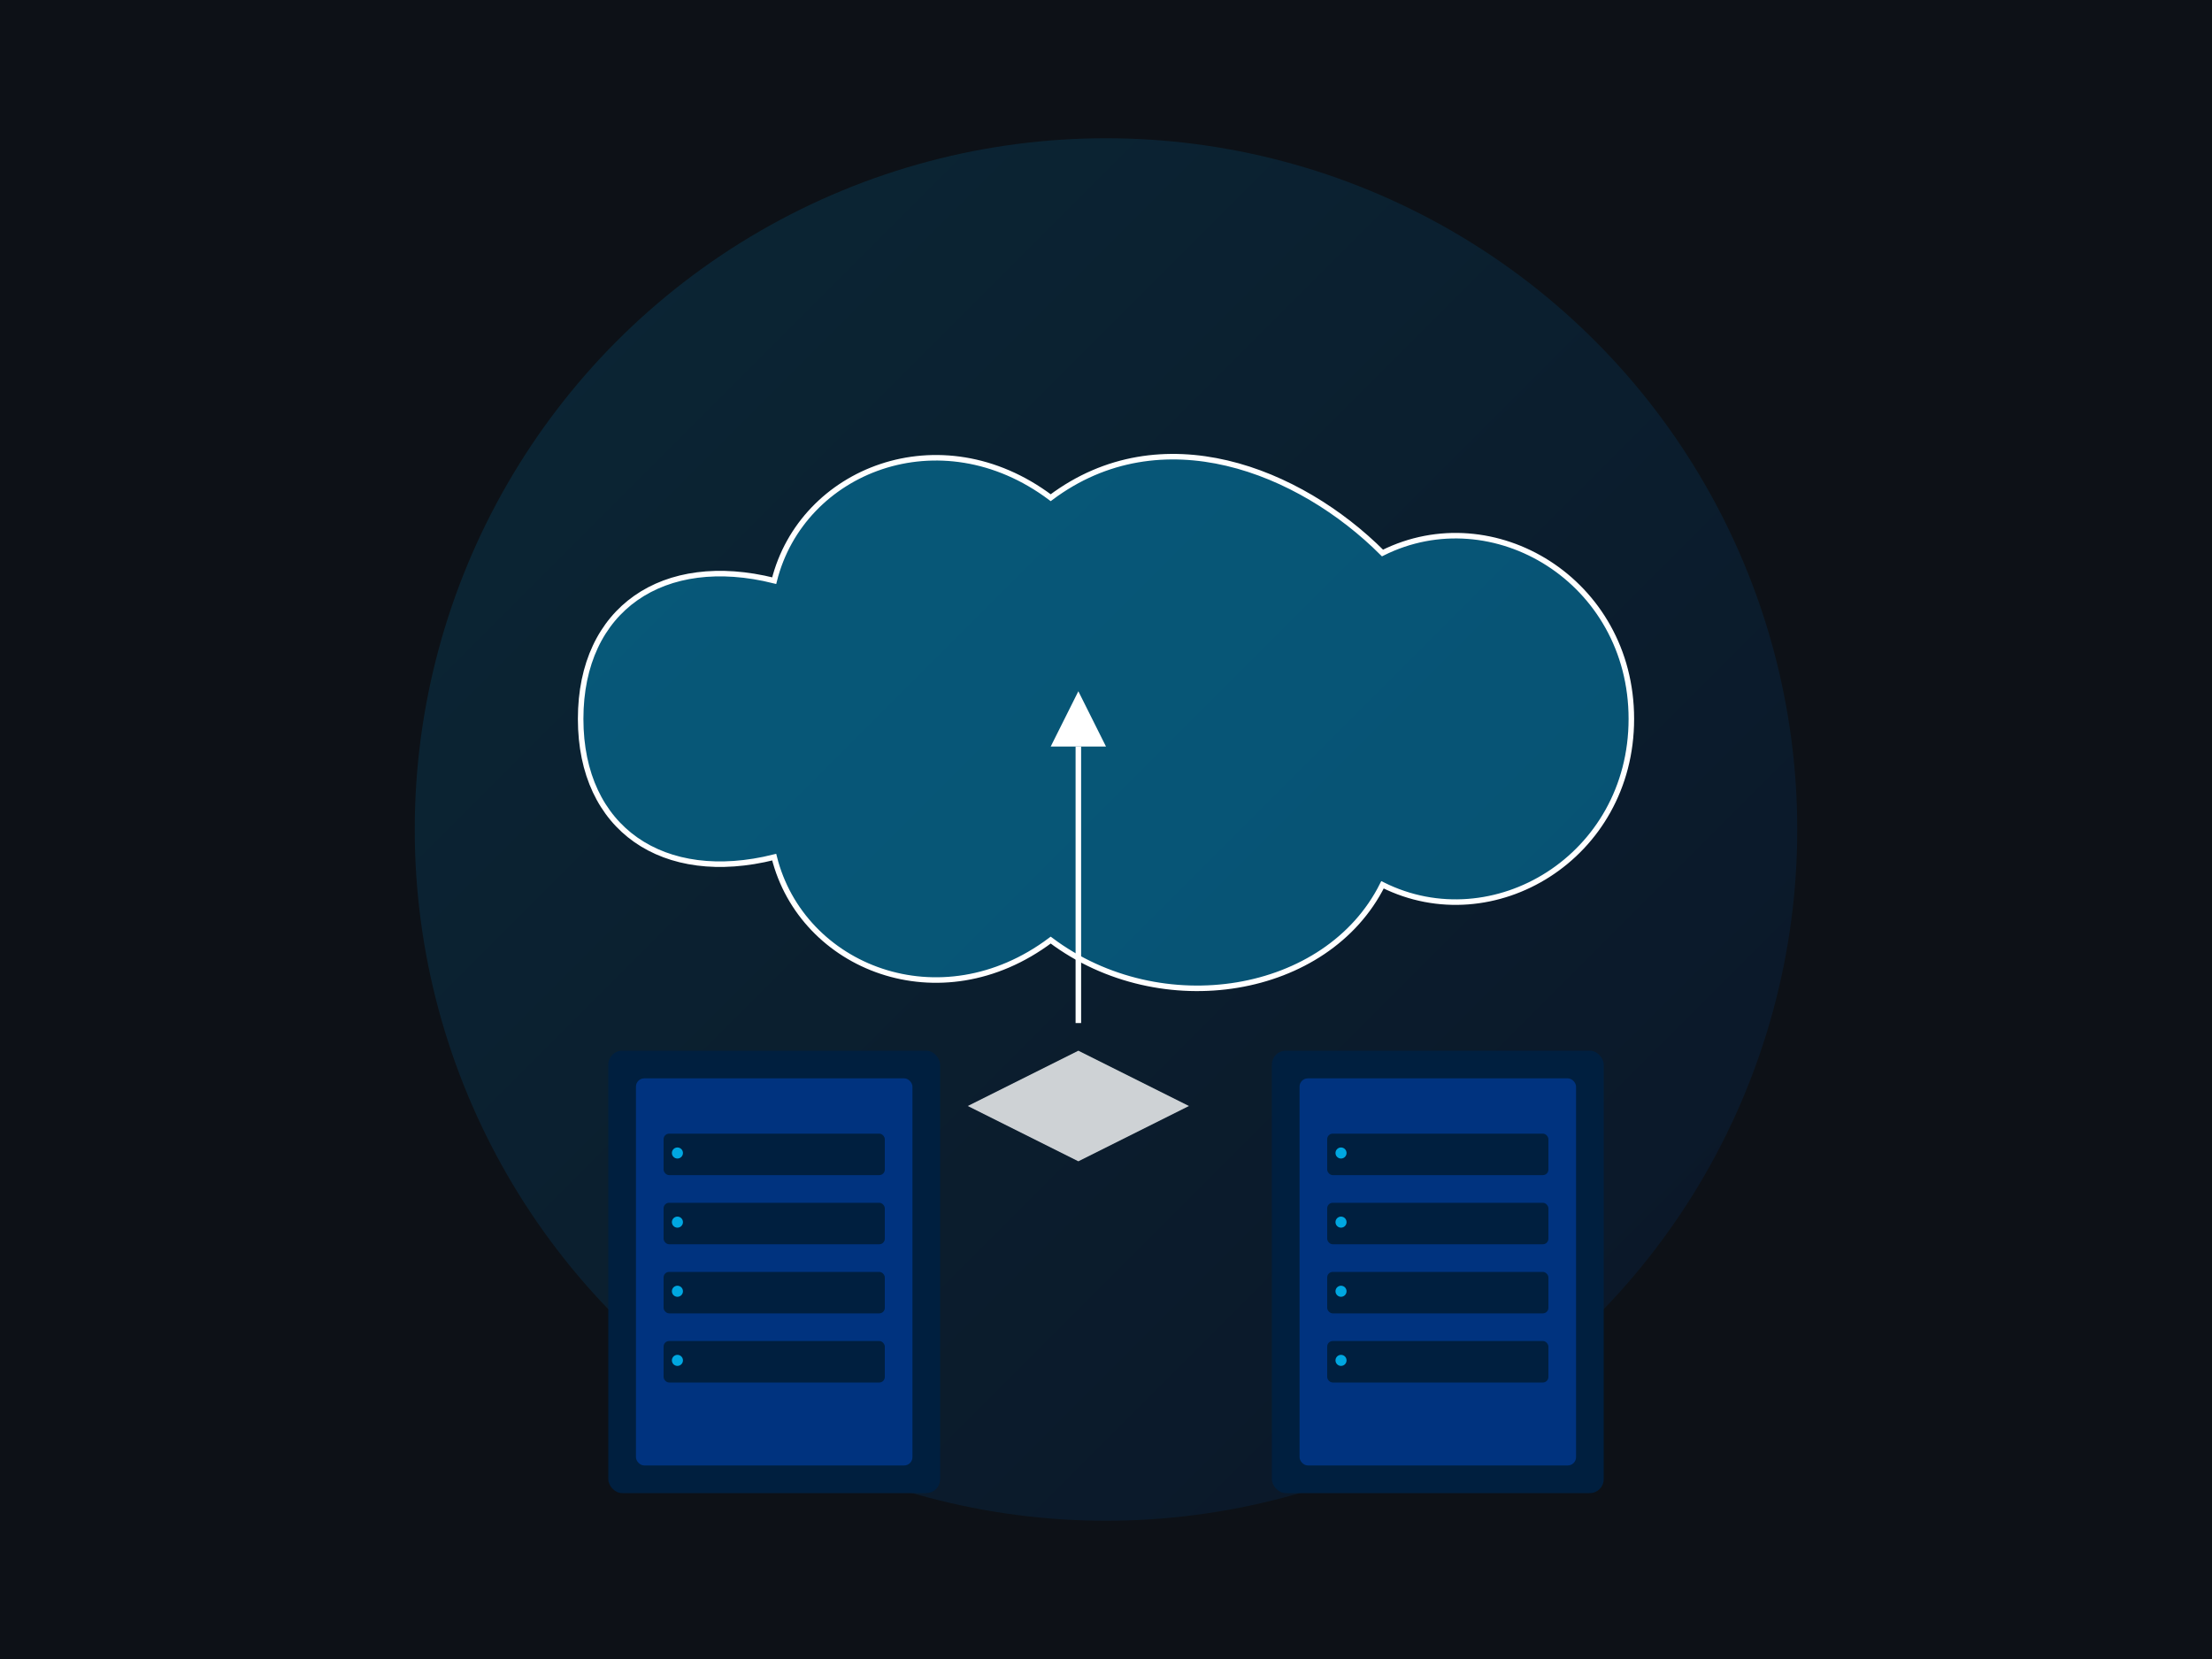
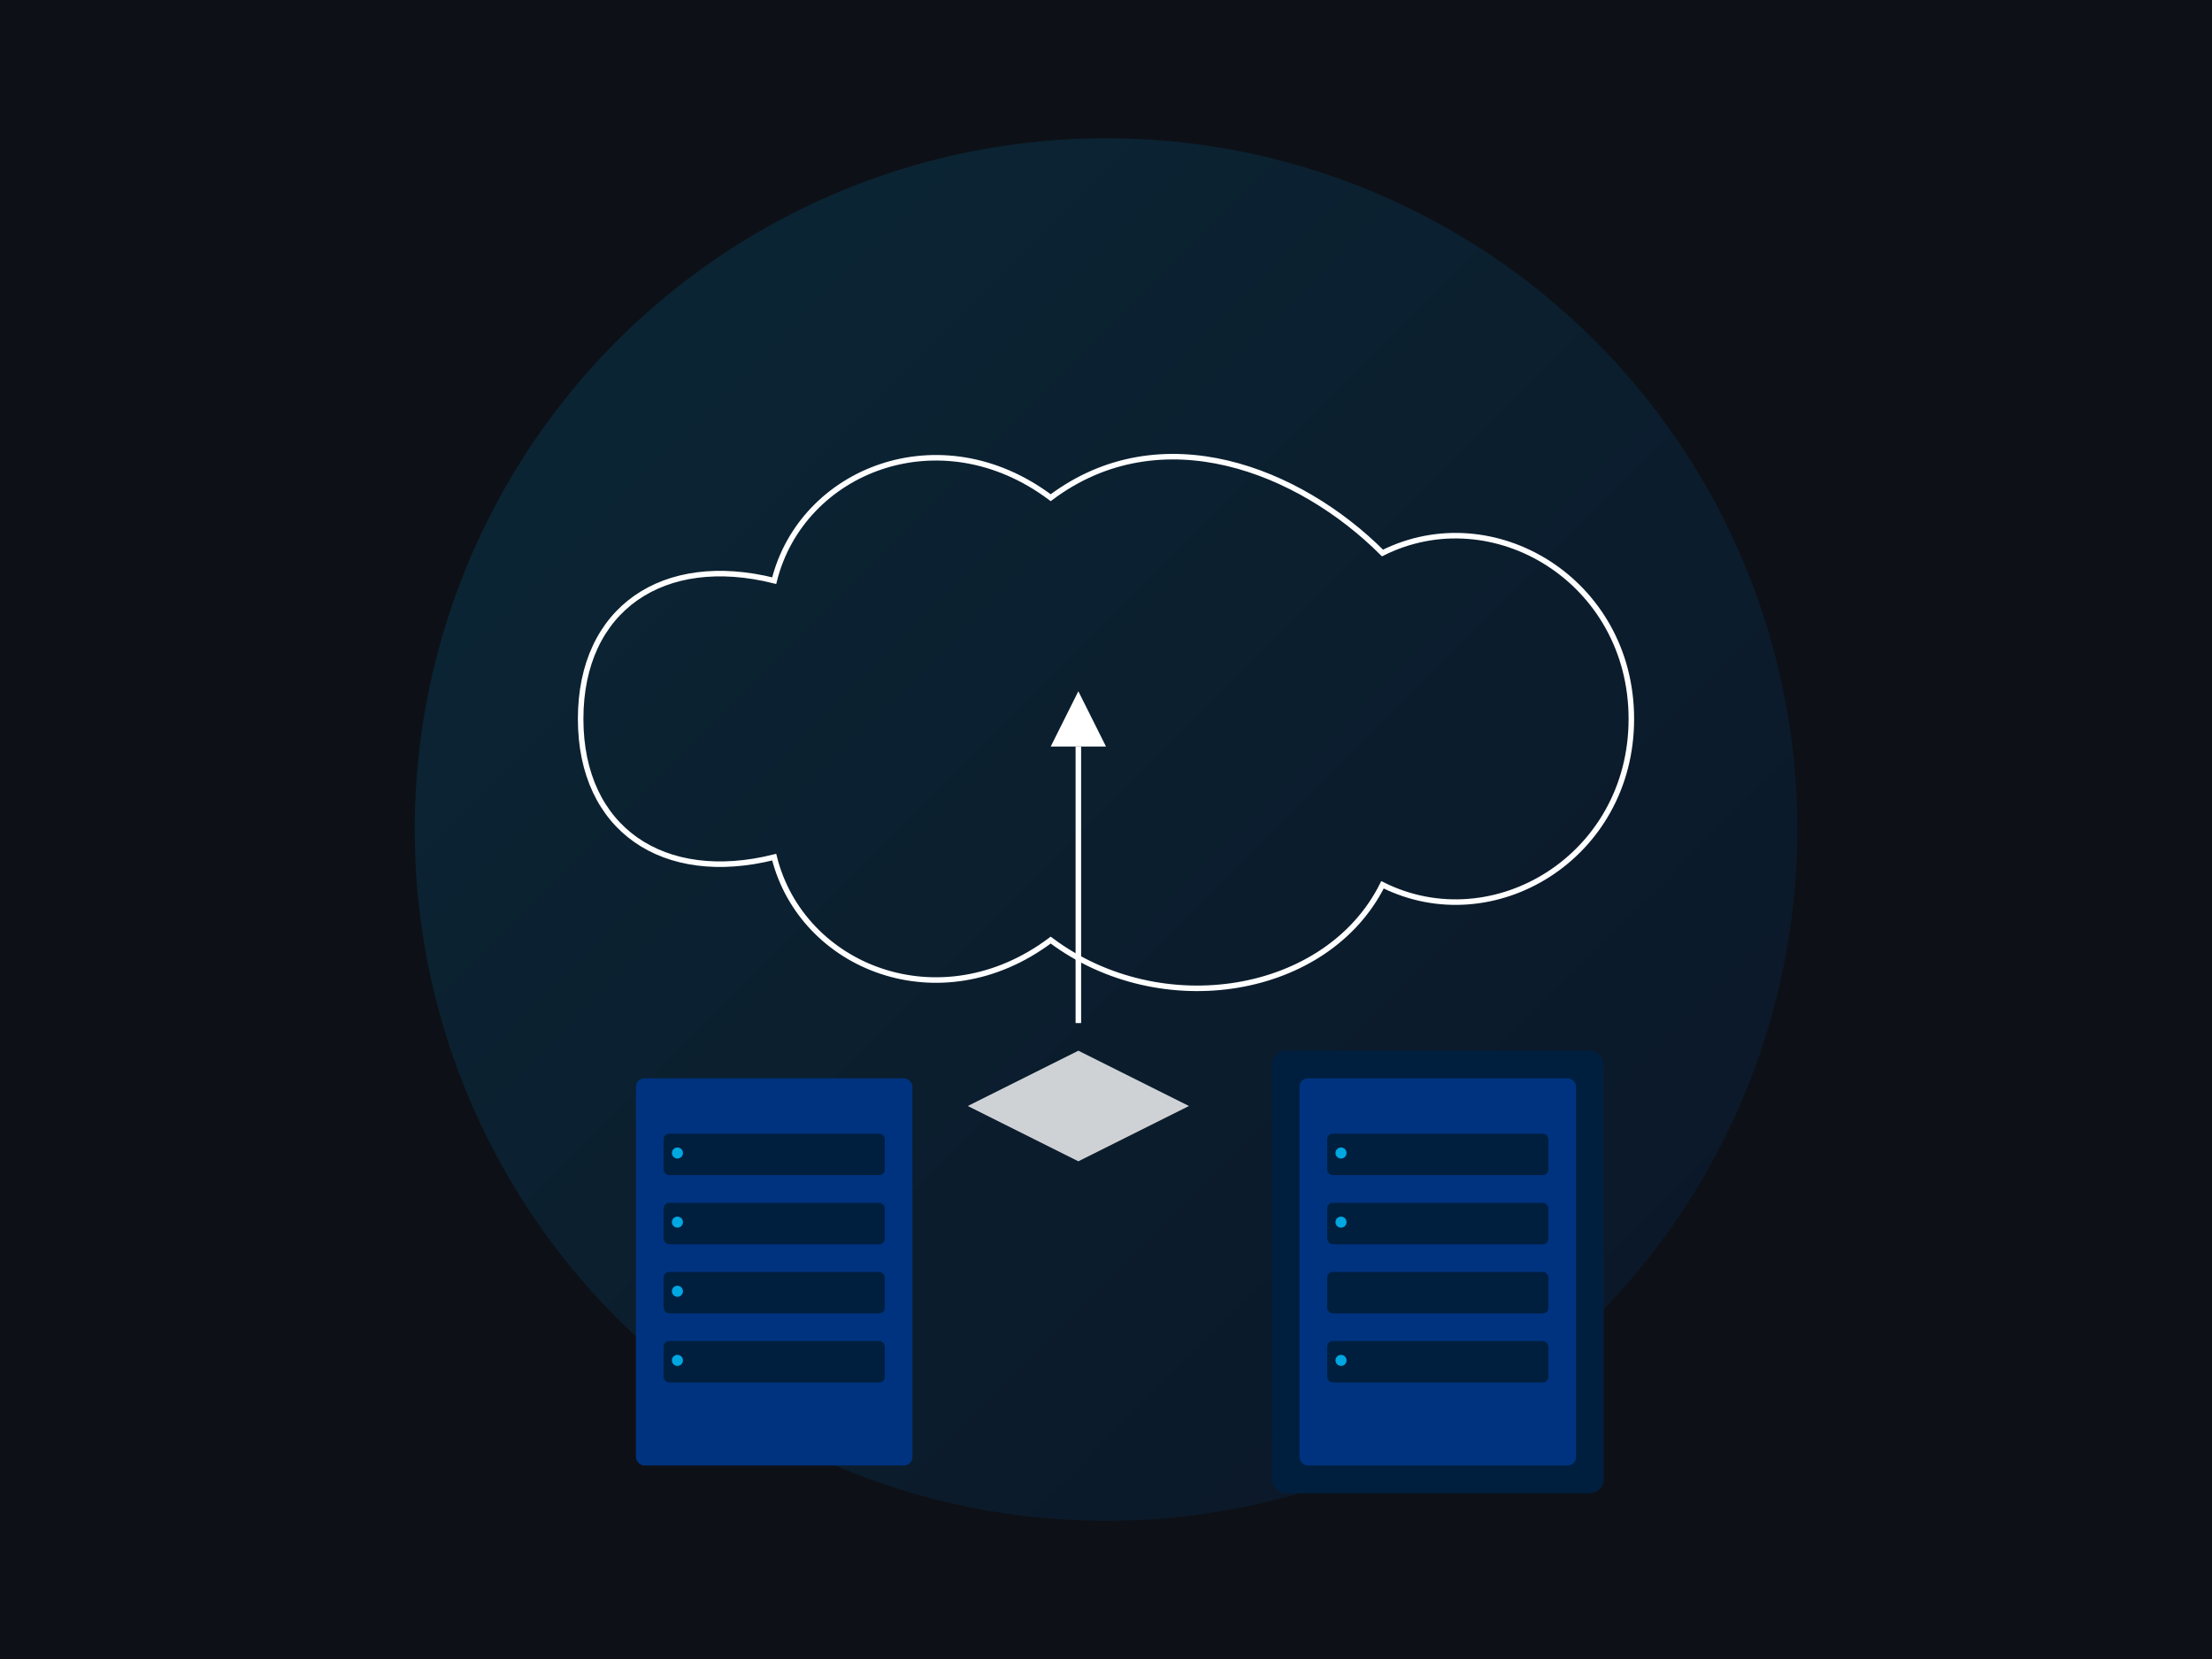
<svg xmlns="http://www.w3.org/2000/svg" width="800px" height="600px" viewBox="0 0 800 600" version="1.1">
  <title>Cloud Migration</title>
  <defs>
    <linearGradient x1="0%" y1="0%" x2="100%" y2="100%" id="linearGradient-1">
      <stop stop-color="#00A7E1" offset="0%" />
      <stop stop-color="#00337F" offset="100%" />
    </linearGradient>
  </defs>
  <g stroke="none" stroke-width="1" fill="none" fill-rule="evenodd">
    <rect fill="#0D1117" x="0" y="0" width="800" height="600" />
    <circle fill="url(#linearGradient-1)" opacity="0.15" cx="400" cy="300" r="250" />
-     <path d="M500,200 C540,180 590,210 590,260 C590,310 540,340 500,320 C480,360 420,370 380,340 C340,370 290,350 280,310 C240,320 210,300 210,260 C210,220 240,200 280,210 C290,170 340,150 380,180 C420,150 470,170 500,200 Z" fill="#00A7E1" opacity="0.4" />
    <path d="M500,200 C540,180 590,210 590,260 C590,310 540,340 500,320 C480,360 420,370 380,340 C340,370 290,350 280,310 C240,320 210,300 210,260 C210,220 240,200 280,210 C290,170 340,150 380,180 C420,150 470,170 500,200 Z" stroke="#FFFFFF" stroke-width="2" fill="none" />
    <g transform="translate(220, 380)">
-       <rect fill="#001F3F" x="0" y="0" width="120" height="160" rx="5" />
      <rect fill="#00337F" x="10" y="10" width="100" height="140" rx="3" />
      <rect fill="#001F3F" x="20" y="30" width="80" height="15" rx="2" />
      <rect fill="#001F3F" x="20" y="55" width="80" height="15" rx="2" />
      <rect fill="#001F3F" x="20" y="80" width="80" height="15" rx="2" />
      <rect fill="#001F3F" x="20" y="105" width="80" height="15" rx="2" />
      <circle fill="#00A7E1" cx="25" cy="37" r="2" />
      <circle fill="#00A7E1" cx="25" cy="62" r="2" />
      <circle fill="#00A7E1" cx="25" cy="87" r="2" />
      <circle fill="#00A7E1" cx="25" cy="112" r="2" />
    </g>
    <g transform="translate(350, 400)">
      <path d="M0,0 L40,-20 L80,0 L40,20 Z" fill="#FFFFFF" opacity="0.8" />
      <line stroke="#FFFFFF" stroke-width="2" x1="40" y1="-30" x2="40" y2="-130" />
      <polygon fill="#FFFFFF" points="40,-150 50,-130 30,-130" />
    </g>
    <g transform="translate(460, 380)">
      <rect fill="#001F3F" x="0" y="0" width="120" height="160" rx="5" />
      <rect fill="#00337F" x="10" y="10" width="100" height="140" rx="3" />
      <rect fill="#001F3F" x="20" y="30" width="80" height="15" rx="2" />
      <rect fill="#001F3F" x="20" y="55" width="80" height="15" rx="2" />
      <rect fill="#001F3F" x="20" y="80" width="80" height="15" rx="2" />
      <rect fill="#001F3F" x="20" y="105" width="80" height="15" rx="2" />
      <circle fill="#00A7E1" cx="25" cy="37" r="2" />
      <circle fill="#00A7E1" cx="25" cy="62" r="2" />
-       <circle fill="#00A7E1" cx="25" cy="87" r="2" />
      <circle fill="#00A7E1" cx="25" cy="112" r="2" />
    </g>
  </g>
</svg>